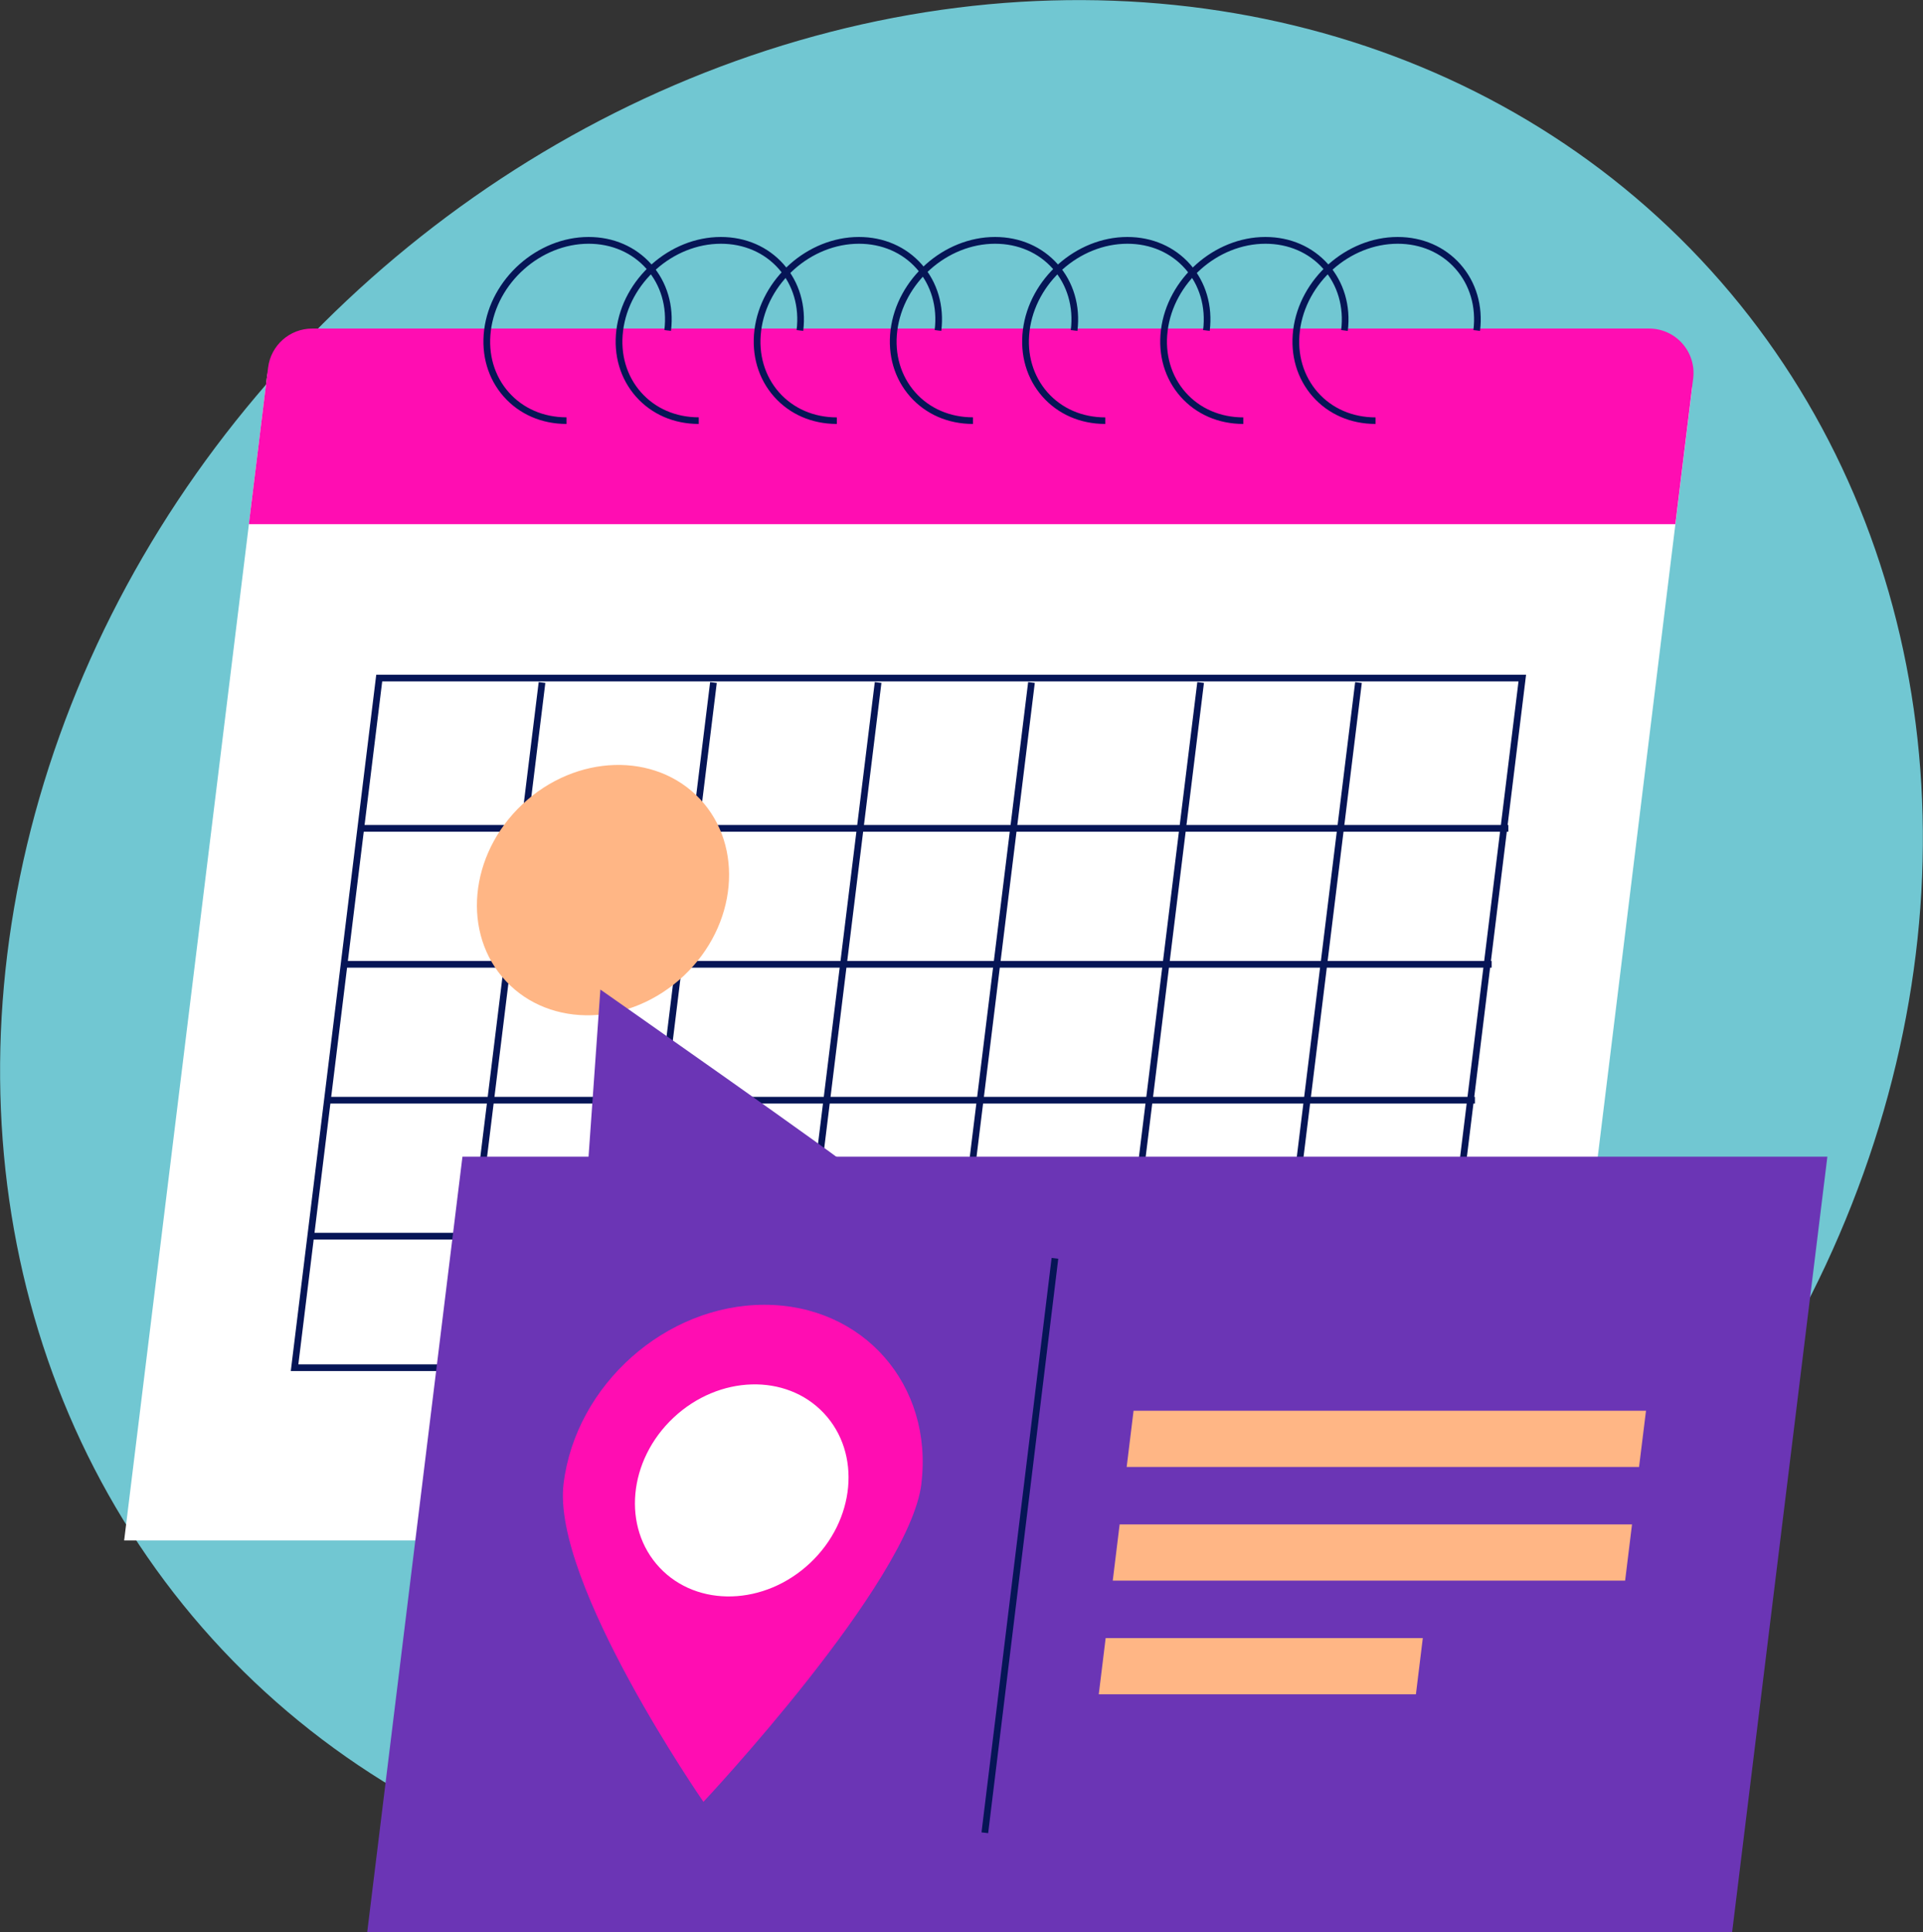
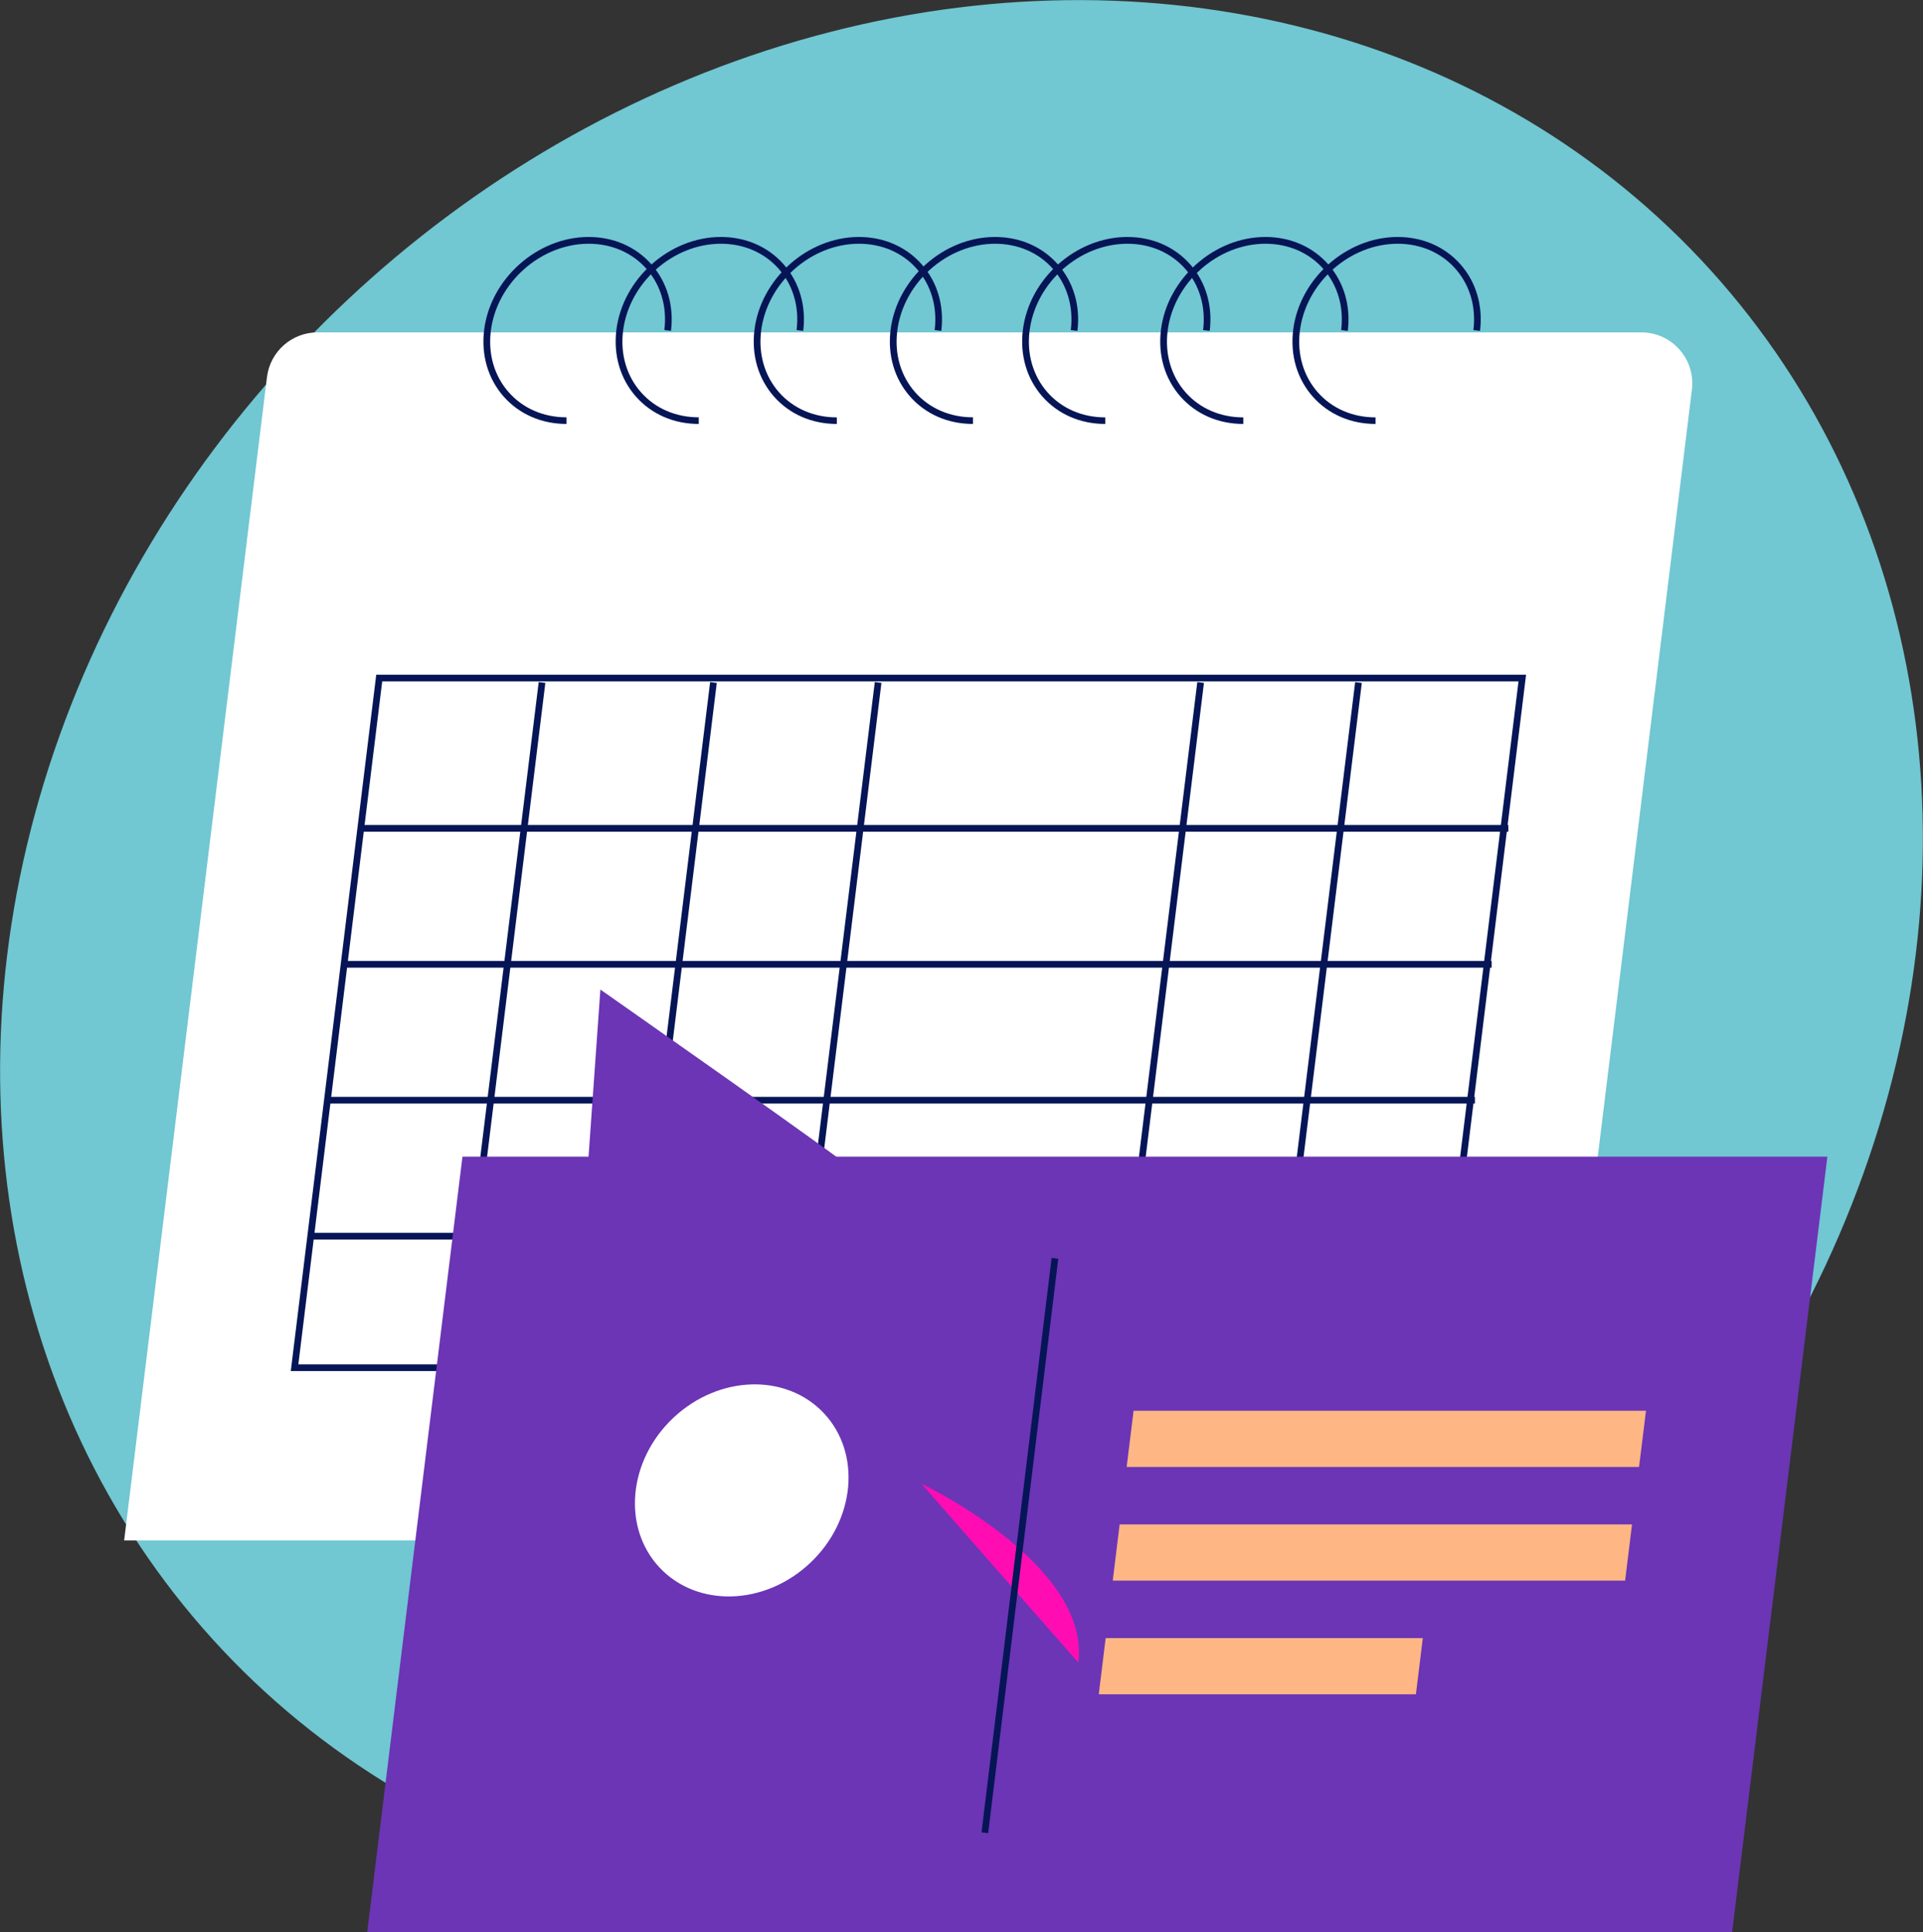
<svg xmlns="http://www.w3.org/2000/svg" id="Layer_1" viewBox="0 0 287.34 288.63">
  <rect x="0" y="0" width="287.34" height="288.63" fill="#333333" stroke="none" />
  <defs>
    <style>.cls-1{fill:#71c7d2;}.cls-1,.cls-2,.cls-3,.cls-4,.cls-5,.cls-6{stroke-width:0px;}.cls-2{fill:#fff;}.cls-3{fill:#ffb685;}.cls-4{fill:#ff0db2;}.cls-5{fill:#6b35b5;}.cls-6{fill:#061556;}</style>
  </defs>
  <ellipse class="cls-1" cx="143.67" cy="142.58" rx="151.6" ry="134.1" transform="translate(-58.67 137.15) rotate(-43.24)" />
  <path class="cls-2" d="m231.7,230.12H18.55L39.89,56.34c.47-3.82,3.71-6.69,7.56-6.69h197.8c4.58,0,8.12,4.01,7.56,8.55l-21.11,171.93Z" />
-   <path class="cls-4" d="m250.34,78.3H37.19l2.87-23.39c.41-3.33,3.24-5.83,6.59-5.83h199.76c3.99,0,7.08,3.49,6.59,7.45l-2.67,21.77Z" />
  <path class="cls-6" d="m84.65,63.33c-3.72,0-7.05-1.45-9.38-4.08-2.35-2.66-3.39-6.19-2.93-9.95.94-7.67,7.95-13.9,15.61-13.9,3.72,0,7.05,1.45,9.38,4.08,2.35,2.66,3.39,6.19,2.93,9.95l-.99-.12c.43-3.47-.53-6.73-2.68-9.16-2.13-2.41-5.2-3.74-8.63-3.74-7.18,0-13.74,5.84-14.62,13.03-.43,3.47.53,6.73,2.68,9.16,2.13,2.41,5.2,3.74,8.63,3.74v1Z" />
  <path class="cls-6" d="m104.41,63.33c-3.72,0-7.05-1.45-9.38-4.08-2.35-2.66-3.39-6.19-2.93-9.95.94-7.67,7.95-13.9,15.61-13.9,3.72,0,7.05,1.45,9.38,4.08,2.35,2.66,3.39,6.19,2.93,9.95l-.99-.12c.43-3.47-.53-6.73-2.68-9.16-2.13-2.41-5.2-3.74-8.63-3.74-7.18,0-13.74,5.84-14.62,13.03-.43,3.47.53,6.73,2.68,9.16,2.13,2.41,5.2,3.74,8.63,3.74v1Z" />
  <path class="cls-6" d="m125.04,63.33c-3.72,0-7.05-1.45-9.38-4.08-2.35-2.66-3.39-6.19-2.93-9.95.94-7.67,7.95-13.9,15.61-13.9,3.72,0,7.05,1.45,9.38,4.08,2.35,2.66,3.39,6.19,2.93,9.95l-.99-.12c.43-3.47-.53-6.73-2.68-9.16-2.13-2.41-5.2-3.74-8.63-3.74-7.18,0-13.74,5.84-14.62,13.03-.43,3.47.53,6.73,2.68,9.17,2.13,2.41,5.2,3.74,8.63,3.74v1Z" />
  <path class="cls-6" d="m145.38,63.33c-3.72,0-7.05-1.45-9.38-4.08-2.35-2.66-3.39-6.19-2.93-9.95.94-7.67,7.95-13.9,15.61-13.9,3.72,0,7.05,1.45,9.38,4.08,2.35,2.66,3.39,6.19,2.93,9.95l-.99-.12c.43-3.47-.53-6.73-2.68-9.16-2.13-2.41-5.2-3.74-8.63-3.74-7.18,0-13.74,5.84-14.62,13.03-.43,3.47.53,6.73,2.68,9.16,2.13,2.41,5.2,3.74,8.63,3.74v1Z" />
  <path class="cls-6" d="m165.15,63.33c-3.72,0-7.05-1.45-9.38-4.08-2.35-2.66-3.39-6.19-2.93-9.95.94-7.67,7.95-13.9,15.61-13.9,3.72,0,7.05,1.45,9.38,4.08,2.35,2.66,3.39,6.19,2.93,9.95l-.99-.12c.43-3.47-.53-6.73-2.68-9.16-2.13-2.41-5.2-3.74-8.63-3.74-7.18,0-13.74,5.84-14.62,13.03-.43,3.47.53,6.73,2.68,9.17,2.13,2.41,5.2,3.74,8.63,3.74v1Z" />
  <path class="cls-6" d="m185.78,63.33c-3.72,0-7.05-1.45-9.38-4.08-2.35-2.66-3.39-6.19-2.93-9.95.94-7.67,7.95-13.9,15.61-13.9,3.72,0,7.05,1.45,9.38,4.08,2.35,2.66,3.39,6.19,2.93,9.95l-.99-.12c.43-3.47-.53-6.73-2.68-9.16-2.13-2.41-5.2-3.74-8.63-3.74-7.18,0-13.74,5.84-14.62,13.03-.43,3.47.53,6.73,2.68,9.17,2.13,2.41,5.2,3.74,8.63,3.74v1Z" />
  <path class="cls-6" d="m205.54,63.33c-3.72,0-7.05-1.45-9.38-4.08-2.35-2.66-3.39-6.19-2.93-9.95.94-7.67,7.95-13.9,15.61-13.9,3.72,0,7.05,1.45,9.38,4.08,2.35,2.66,3.39,6.19,2.93,9.95l-.99-.12c.43-3.47-.53-6.73-2.68-9.16-2.13-2.41-5.2-3.74-8.63-3.74-7.18,0-13.74,5.84-14.62,13.03-.43,3.47.53,6.73,2.68,9.17,2.13,2.41,5.2,3.74,8.63,3.74v1Z" />
  <path class="cls-6" d="m215.26,204.81H43.45l12.77-104.02h171.81l-12.77,104.02Zm-170.68-1h169.79l12.53-102.02H57.11l-12.53,102.02Z" />
  <rect class="cls-6" x="22.76" y="152.98" width="103.8" height="1" transform="translate(-86.79 208.84) rotate(-82.99)" />
  <rect class="cls-6" x="48.38" y="152.98" width="103.8" height="1" transform="translate(-64.3 234.27) rotate(-82.99)" />
  <rect class="cls-6" x="72.99" y="152.98" width="103.8" height="1" transform="translate(-42.7 258.69) rotate(-82.99)" />
-   <rect class="cls-6" x="95.9" y="152.98" width="103.8" height="1" transform="translate(-22.58 281.43) rotate(-82.99)" />
  <rect class="cls-6" x="121.18" y="152.98" width="103.8" height="1" transform="translate(-.39 306.52) rotate(-82.99)" />
  <rect class="cls-6" x="144.76" y="152.98" width="103.8" height="1" transform="translate(20.32 329.93) rotate(-82.99)" />
  <rect class="cls-6" x="54.25" y="123.24" width="171.13" height="1" />
  <rect class="cls-6" x="51.76" y="143.55" width="171.13" height="1" />
  <rect class="cls-6" x="49.26" y="163.85" width="171.13" height="1" />
  <rect class="cls-6" x="46.77" y="184.16" width="171.13" height="1" />
  <polygon class="cls-5" points="258.82 288.63 54.87 288.63 69.1 172.79 273.05 172.79 258.82 288.63" />
-   <path class="cls-4" d="m137.68,221.64c-1.81,14.76-32.57,47.52-32.57,47.52,0,0-22.71-32.76-20.9-47.52,1.81-14.76,15.25-26.73,30.01-26.73s25.26,11.97,23.45,26.73Z" />
+   <path class="cls-4" d="m137.68,221.64s25.26,11.97,23.45,26.73Z" />
  <ellipse class="cls-2" cx="110.83" cy="222.63" rx="16.84" ry="14.9" transform="translate(-122.42 136.38) rotate(-43.24)" />
  <rect class="cls-6" x="109.17" y="230.38" width="86.45" height="1" transform="translate(-95.25 354.17) rotate(-83.04)" />
  <polygon class="cls-3" points="244.91 219.14 168.35 219.14 169.38 210.74 245.95 210.74 244.91 219.14" />
  <polygon class="cls-3" points="242.83 236.12 166.27 236.12 167.3 227.72 243.86 227.72 242.83 236.12" />
  <polygon class="cls-3" points="211.57 253.1 164.18 253.1 165.21 244.7 212.6 244.7 211.57 253.1" />
-   <ellipse class="cls-3" cx="90.1" cy="132.96" rx="19.88" ry="17.59" transform="translate(-66.62 97.83) rotate(-43.24)" />
  <path class="cls-5" d="m127.66,174.88c-.4-.77-37.95-27.06-37.95-27.06l-1.87,26.4,39.82.66Z" />
</svg>